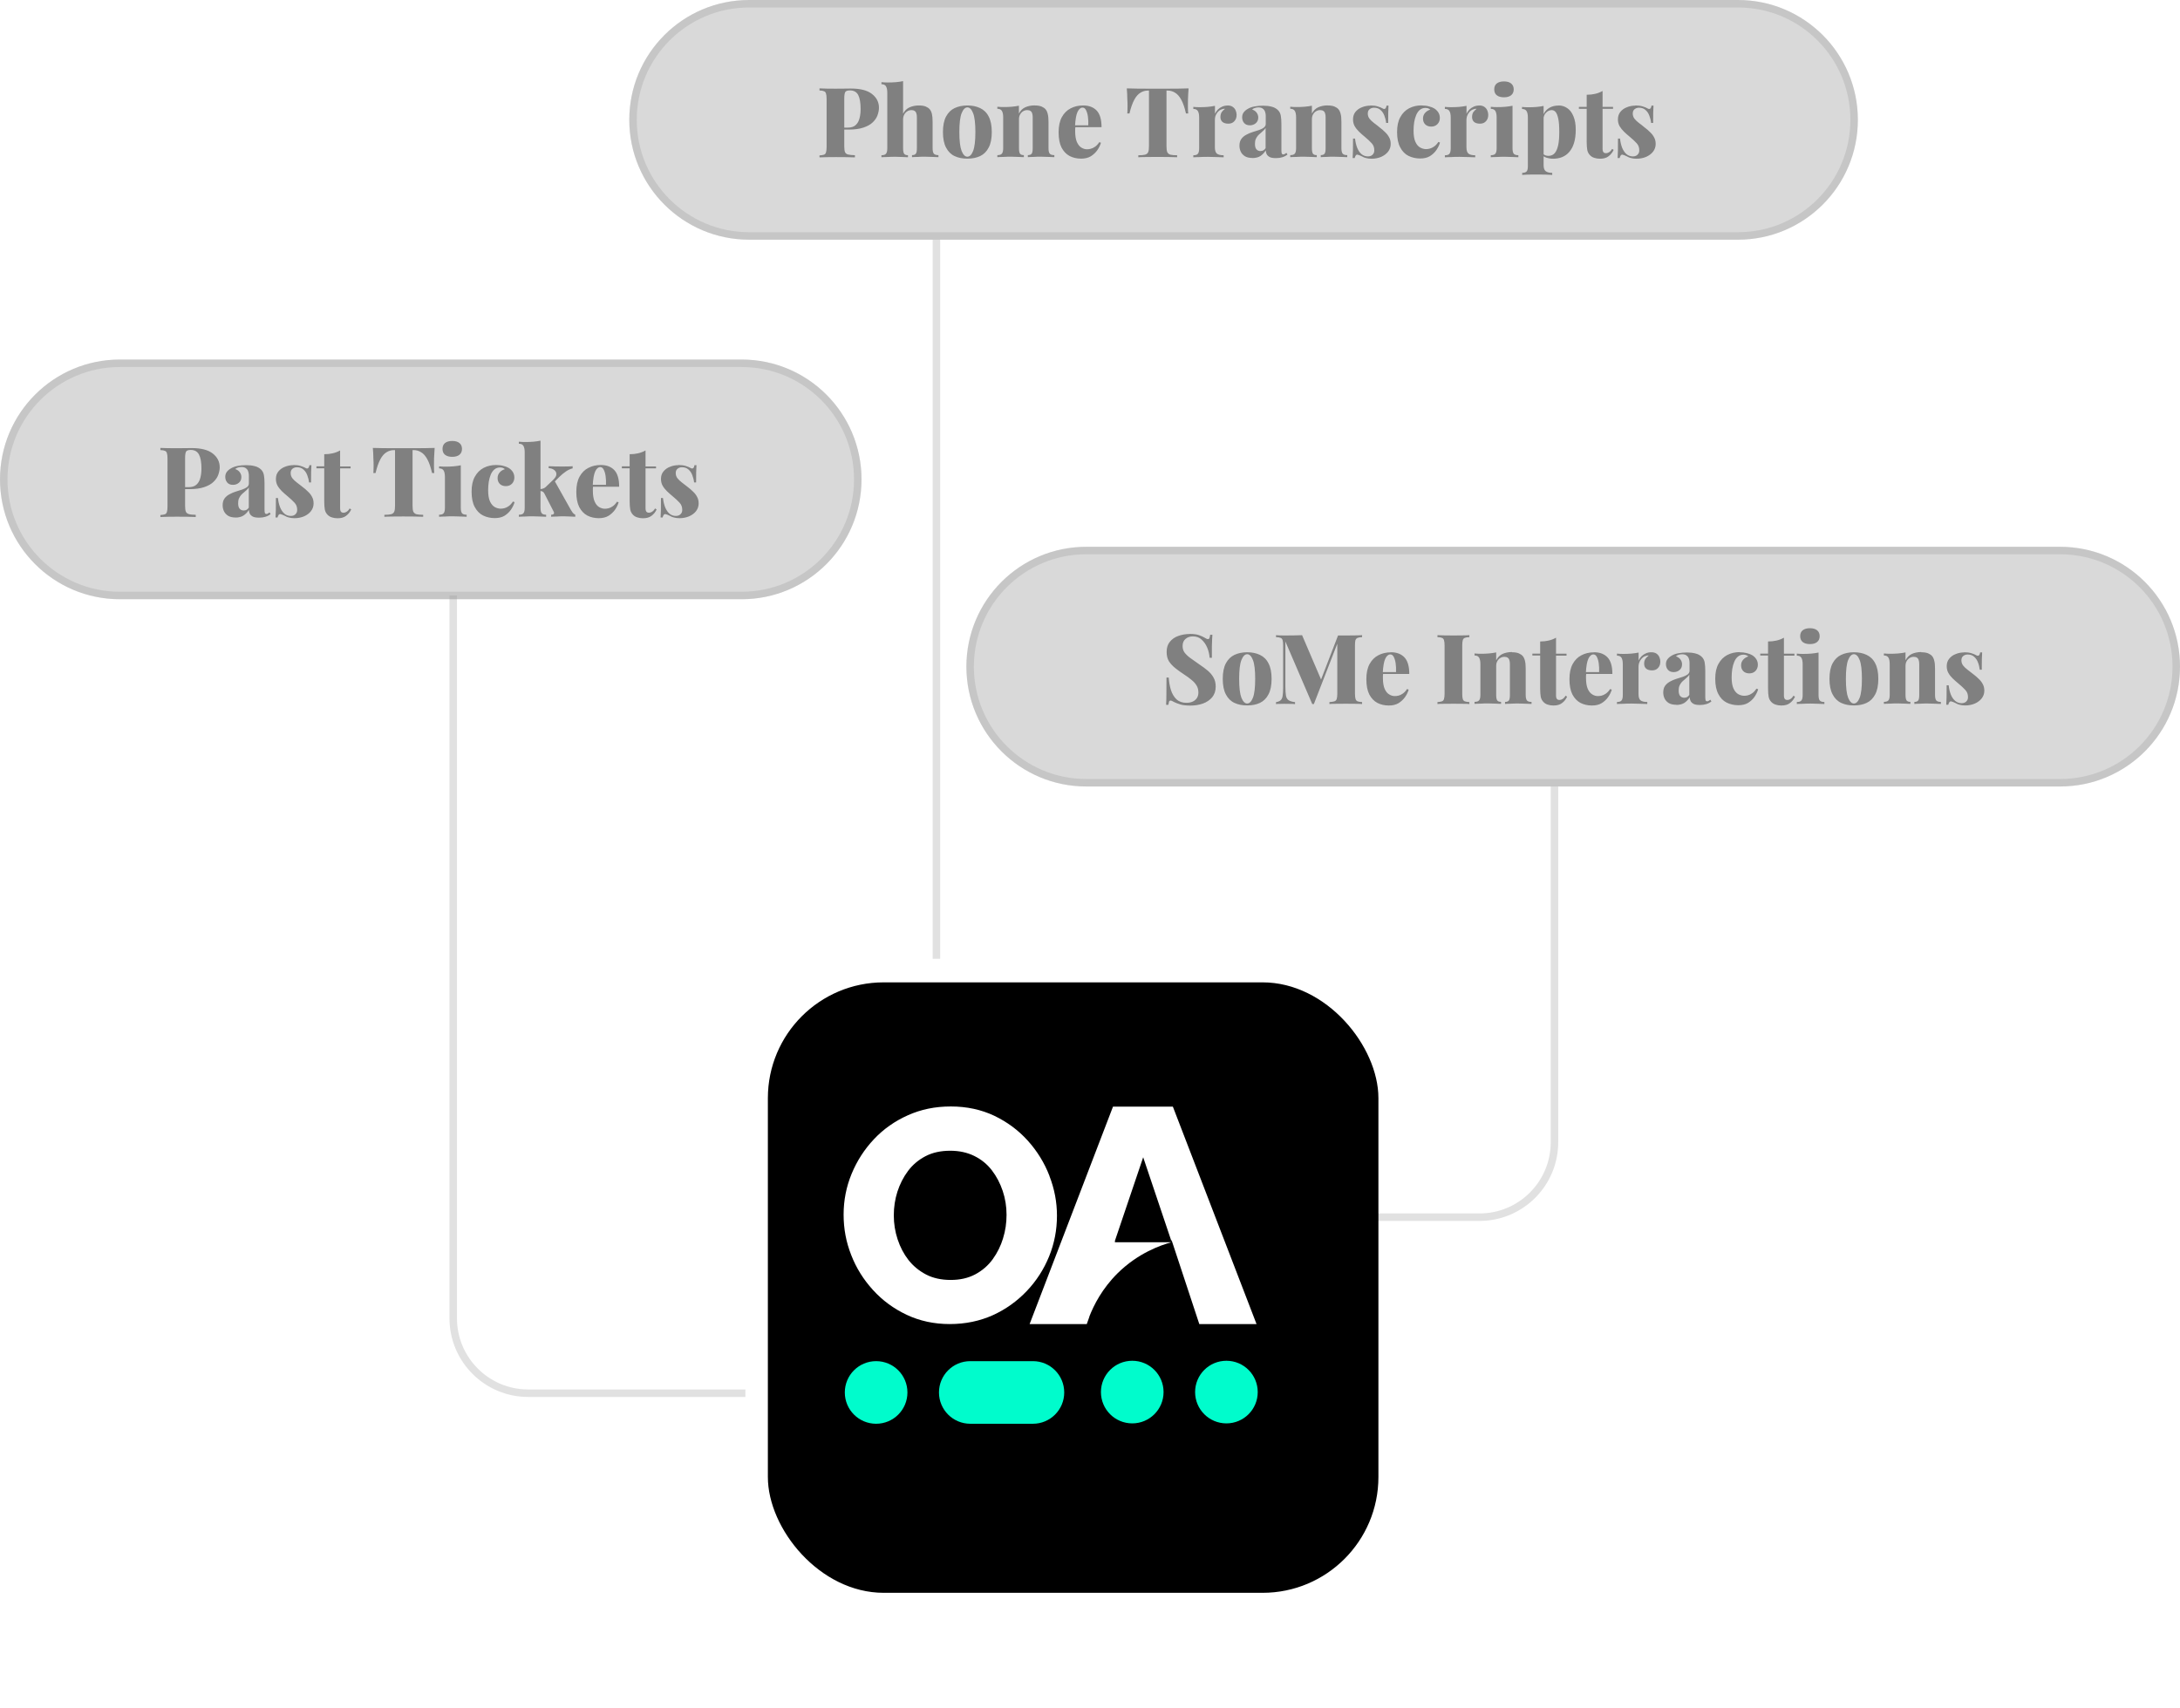
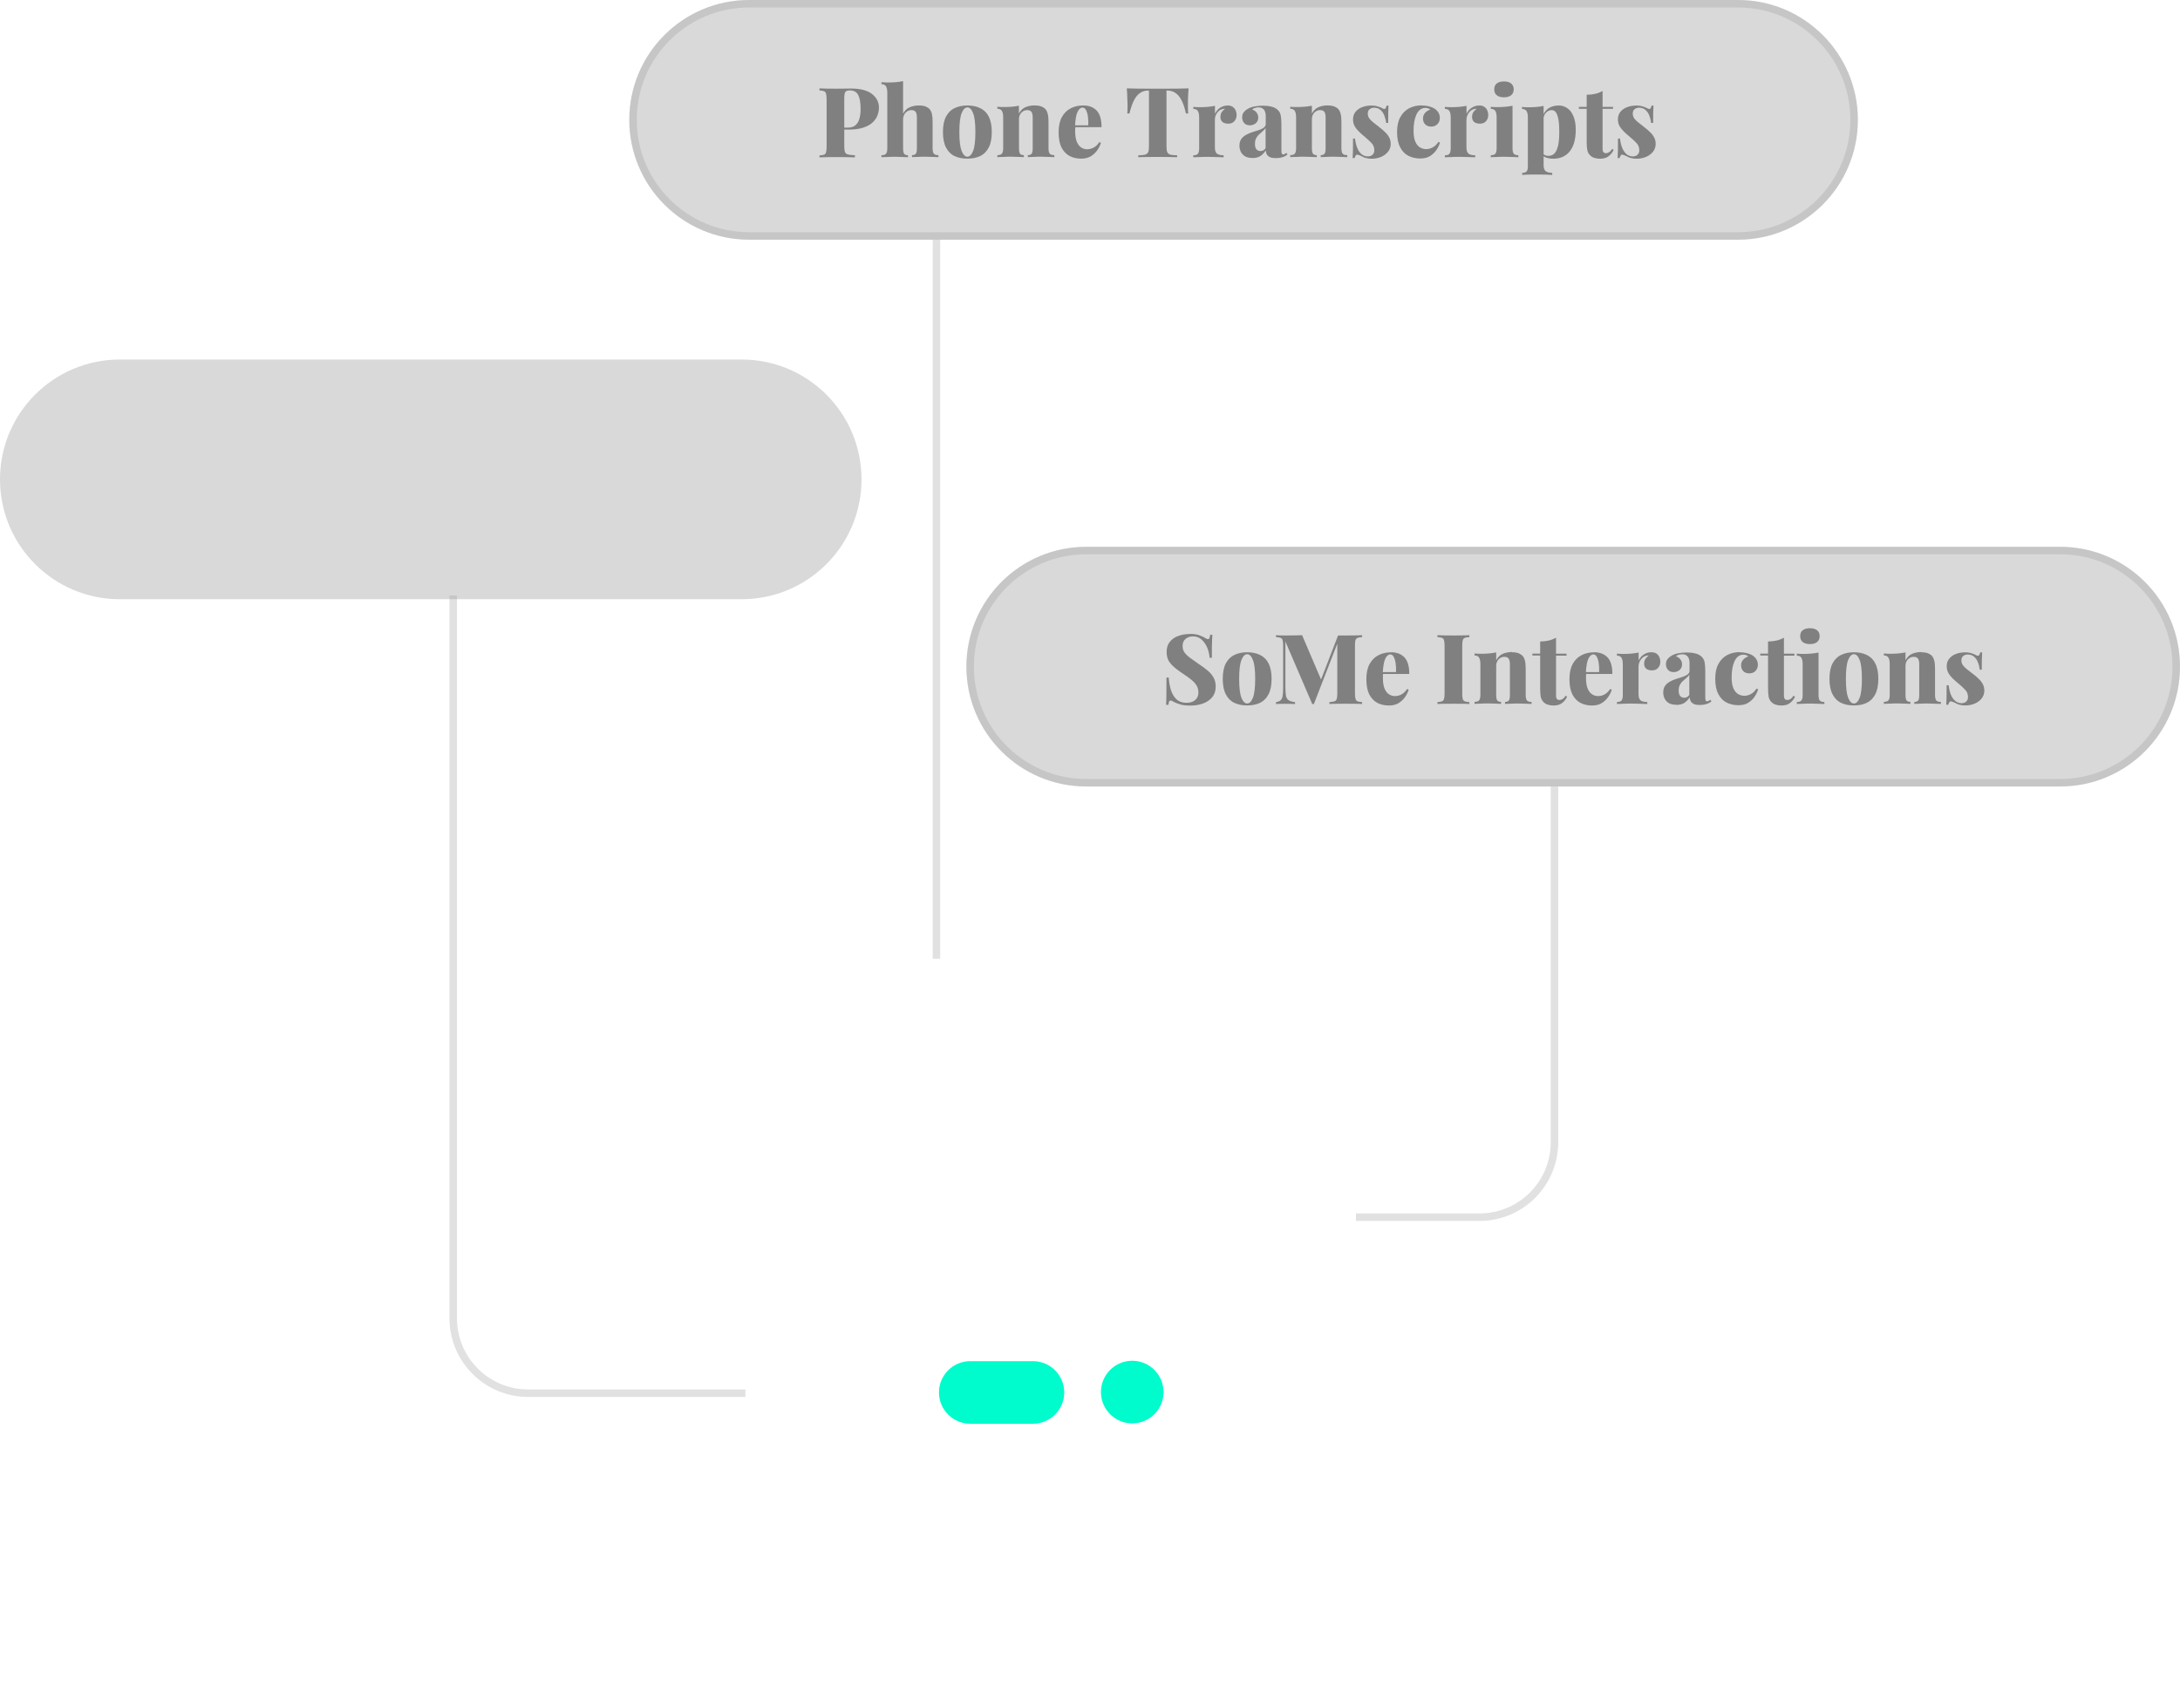
<svg xmlns="http://www.w3.org/2000/svg" id="Layer_2" viewBox="0 0 291 228.05">
  <defs>
    <style>.cls-1,.cls-2{fill:none;}.cls-3{filter:url(#drop-shadow-1);}.cls-4{fill:gray;}.cls-5{fill:#d9d9d9;}.cls-2{stroke:rgba(153,153,153,.3);}.cls-6{fill:#fff;}.cls-7{fill:#00fccc;}</style>
    <filter id="drop-shadow-1" x="87" y="116.05" width="112" height="112" filterUnits="userSpaceOnUse">
      <feOffset dx="3" dy="3" />
      <feGaussianBlur result="blur" stdDeviation="5" />
      <feFlood flood-color="#000" flood-opacity=".5" />
      <feComposite in2="blur" operator="in" />
      <feComposite in="SourceGraphic" />
    </filter>
  </defs>
  <g id="Layer_2-2">
    <rect class="cls-1" x="99" y="128" width="83" height="83" shape-rendering="crispEdges" />
    <path class="cls-5" d="M16,48h83c8.84,0,16,7.16,16,16h0c0,8.84-7.16,16-16,16H16c-8.84,0-16-7.16-16-16h0c0-8.84,7.16-16,16-16Z" />
-     <path class="cls-2" d="M16,48.5h83c8.56,0,15.5,6.94,15.5,15.5h0c0,8.56-6.94,15.5-15.5,15.5H16c-8.56,0-15.5-6.94-15.5-15.5h0c0-8.56,6.94-15.5,15.5-15.5Z" />
    <path class="cls-2" d="M60.5,79.5v96.5c0,5.52,4.48,10,10,10h29M125,31.5v96.5M207.5,104.5v48c0,5.52-4.48,10-10,10h-16.5" />
    <path class="cls-5" d="M100,0h132c8.84,0,16,7.16,16,16h0c0,8.84-7.16,16-16,16H100c-8.84,0-16-7.16-16-16h0c0-8.84,7.16-16,16-16Z" />
    <path class="cls-2" d="M100,.5h132c8.56,0,15.5,6.94,15.5,15.5h0c0,8.56-6.94,15.5-15.5,15.5H100c-8.56,0-15.5-6.94-15.5-15.5h0c0-8.56,6.94-15.5,15.5-15.5Z" />
    <path class="cls-5" d="M145,73h130c8.84,0,16,7.16,16,16h0c0,8.84-7.16,16-16,16h-130c-8.84,0-16-7.16-16-16h0c0-8.84,7.16-16,16-16Z" />
    <path class="cls-2" d="M145,73.5h130c8.56,0,15.5,6.94,15.5,15.5h0c0,8.56-6.94,15.5-15.5,15.5h-130c-8.56,0-15.5-6.94-15.5-15.5h0c0-8.56,6.94-15.5,15.5-15.5Z" />
-     <path class="cls-4" d="M21.4,59.8c.23,0,.55.02.94.03.39,0,.78.01,1.17.01.42,0,.83,0,1.22-.01.4,0,.68-.01.84-.01,1.27,0,2.21.24,2.82.72.62.48.94,1.09.94,1.85,0,.31-.07.64-.19.99-.12.34-.33.65-.64.95-.29.29-.71.52-1.23.7-.52.18-1.18.27-1.98.27h-1.35v-.26h1.22c.48,0,.84-.12,1.08-.35.25-.23.42-.54.51-.92.1-.38.14-.79.14-1.24,0-.82-.11-1.44-.33-1.85-.22-.41-.58-.61-1.1-.61-.32,0-.53.07-.62.22-.09.15-.13.45-.13.9v6.34c0,.35.03.61.1.78.07.16.21.27.42.33s.51.08.9.09v.29c-.29,0-.65-.02-1.1-.03-.45,0-.92-.01-1.42-.01-.39,0-.78,0-1.16.01-.37,0-.72.02-1.04.03v-.26c.27-.02.47-.05.6-.1.14-.05.23-.16.27-.31.05-.16.08-.39.08-.7v-6.45c0-.32-.03-.55-.08-.7-.04-.16-.13-.26-.27-.31-.13-.06-.33-.1-.6-.1v-.26ZM31.46,69.09c-.4,0-.73-.07-.99-.22-.26-.16-.45-.36-.57-.61-.12-.25-.18-.52-.18-.81,0-.36.08-.66.25-.9.17-.23.39-.42.66-.56.27-.15.55-.27.84-.36.29-.1.58-.19.85-.27.27-.1.49-.2.65-.32.16-.13.25-.29.25-.49v-1.08c0-.19-.03-.37-.09-.53-.05-.17-.15-.31-.3-.42-.14-.11-.33-.17-.58-.17-.16,0-.31.02-.46.06s-.28.11-.39.21c.28.1.48.24.61.43.14.19.21.4.21.64,0,.32-.11.58-.34.77-.22.18-.48.27-.78.27-.33,0-.59-.1-.77-.31-.17-.21-.26-.46-.26-.75,0-.26.07-.48.19-.65.13-.18.32-.35.57-.49.25-.15.55-.26.91-.33.36-.07.73-.1,1.13-.1s.78.04,1.12.13c.35.08.64.24.88.48.19.2.31.44.36.73s.08.65.08,1.09v3.51c0,.22.02.37.05.46.04.08.11.12.19.12.08,0,.15-.02.22-.07.07-.04.14-.09.21-.14l.14.22c-.19.16-.42.28-.68.36-.26.08-.54.12-.85.12-.35,0-.62-.04-.82-.13-.19-.1-.33-.22-.42-.38-.08-.16-.12-.33-.13-.52-.19.31-.43.56-.72.75-.29.18-.65.27-1.08.27ZM32.54,68.15c.14,0,.26-.03.36-.08.11-.06.22-.16.31-.3v-2.7c-.07.12-.16.24-.29.35-.11.1-.23.21-.36.32-.13.1-.26.22-.38.35-.11.13-.21.29-.29.47-.07.17-.1.39-.1.64,0,.34.07.58.21.73.14.15.32.22.53.22ZM39.15,62.08c.38,0,.71.04.99.13.28.09.48.17.61.25.3.19.49.07.55-.36h.27c-.02.25-.03.55-.04.91,0,.35-.01.81-.01,1.4h-.27c-.03-.32-.11-.64-.23-.95-.11-.31-.28-.57-.51-.77-.23-.21-.52-.31-.88-.31-.23,0-.43.07-.6.21-.16.14-.23.33-.23.57,0,.26.08.49.23.69.16.2.36.39.6.57.25.18.5.38.75.58.28.21.52.42.74.64.23.21.4.44.53.69.14.24.21.54.21.88,0,.39-.12.73-.35,1.03s-.54.52-.92.69c-.38.16-.81.25-1.27.25-.29,0-.54-.03-.75-.09-.21-.05-.38-.12-.52-.21-.13-.06-.25-.11-.35-.16-.1-.04-.19-.07-.29-.09-.09,0-.16.03-.22.12-.06.09-.11.2-.14.34h-.27c.02-.28.03-.62.04-1.01,0-.4.01-.93.01-1.59h.27c.05.47.15.88.29,1.24.15.36.34.64.58.85.24.2.53.3.86.3.15,0,.28-.03.4-.08.13-.06.23-.15.31-.27.09-.12.13-.28.13-.47,0-.38-.12-.7-.36-.95-.24-.26-.54-.54-.9-.84-.28-.23-.54-.46-.78-.69-.23-.23-.43-.47-.58-.74-.15-.27-.22-.57-.22-.91,0-.39.11-.72.33-.99.23-.28.52-.49.87-.62.36-.15.74-.22,1.14-.22ZM45.4,60.15v2.12h1.4v.26h-1.4v5.32c0,.22.04.37.12.47.08.09.19.13.35.13.13,0,.26-.04.4-.13.15-.09.28-.23.4-.44l.21.13c-.16.36-.39.64-.69.86-.29.22-.66.32-1.13.32-.29,0-.54-.04-.77-.12-.22-.07-.4-.18-.55-.33-.19-.19-.32-.42-.38-.7-.05-.29-.08-.65-.08-1.11v-4.41h-1.04v-.26h1.04v-1.62c.41,0,.78-.04,1.12-.12.35-.08.68-.2.99-.38ZM58.02,59.8c-.03.48-.06.94-.08,1.38,0,.44-.01.78-.01,1.01,0,.19,0,.37.01.53,0,.16.02.31.03.43h-.3c-.17-.77-.38-1.38-.62-1.82-.24-.45-.52-.77-.83-.95-.3-.19-.63-.29-.99-.29h-.16v7.42c0,.36.03.62.1.79.08.17.22.29.42.35.21.05.51.08.9.08v.26c-.29,0-.67-.02-1.16-.03-.48,0-.97-.01-1.49-.01s-.99,0-1.44.01c-.45,0-.81.02-1.09.03v-.26c.39,0,.69-.03.9-.08.21-.06.35-.18.42-.35.07-.17.1-.44.1-.79v-7.42h-.14c-.36,0-.7.1-1,.29-.3.18-.58.49-.82.94-.24.44-.45,1.05-.64,1.83h-.3c.02-.12.03-.26.03-.43,0-.16.01-.34.01-.53,0-.23,0-.57-.03-1.01,0-.44-.03-.9-.07-1.38.41,0,.85.02,1.34.03.49,0,.98.01,1.47.01h2.65c.49,0,.98,0,1.47-.01.49,0,.93-.02,1.33-.03ZM60.37,58.87c.41,0,.72.09.95.27.23.18.35.45.35.79s-.12.61-.35.79c-.23.18-.54.27-.95.27s-.73-.09-.96-.27c-.23-.18-.34-.45-.34-.79s.11-.61.34-.79c.23-.18.55-.27.96-.27ZM61.51,62.12v5.67c0,.36.06.61.17.74.12.13.33.19.61.19v.27c-.17,0-.43-.02-.77-.03-.34-.02-.68-.03-1.03-.03s-.7,0-1.07.03c-.36,0-.62.02-.81.03v-.27c.29,0,.49-.06.6-.19.12-.13.18-.38.18-.74v-4.11c0-.39-.06-.68-.17-.86-.11-.19-.32-.29-.61-.29v-.27c.28.03.55.04.81.04.39,0,.76-.01,1.1-.04.36-.03.68-.08.98-.14ZM66.23,62.08c.36,0,.69.04.97.12.29.07.52.16.7.27.23.14.41.32.55.53.14.22.21.47.21.75,0,.33-.11.61-.32.83-.22.22-.49.32-.82.32s-.61-.1-.81-.3c-.19-.2-.29-.46-.29-.77s.1-.56.29-.77c.19-.21.42-.35.68-.42-.07-.07-.16-.13-.27-.17-.1-.04-.23-.06-.38-.06-.29,0-.54.09-.74.26-.2.16-.36.39-.49.69-.12.29-.21.61-.27.98-.05.36-.08.72-.08,1.1,0,.64.08,1.14.25,1.51.17.36.39.61.64.75.26.14.52.21.79.21.14,0,.3-.02.48-.06.18-.04.37-.13.57-.27.21-.14.4-.35.58-.62l.22.08c-.1.34-.26.67-.48,1-.23.33-.52.6-.87.82-.36.21-.79.31-1.3.31-.57,0-1.09-.12-1.56-.35-.46-.23-.83-.61-1.11-1.13-.28-.52-.42-1.2-.42-2.04s.14-1.48.43-2c.29-.53.68-.92,1.17-1.18.5-.26,1.06-.39,1.68-.39ZM72.15,58.83v8.96c0,.36.06.61.17.74.11.13.31.19.58.19v.27c-.16,0-.41-.02-.74-.03-.33-.02-.67-.03-1.01-.03s-.72,0-1.08.03c-.36,0-.62.02-.81.03v-.27c.29,0,.49-.06.6-.19.12-.13.18-.38.18-.74v-7.4c0-.39-.06-.68-.17-.86-.1-.19-.31-.29-.61-.29v-.27c.28.03.55.04.81.04.4,0,.77-.01,1.12-.04.35-.03.67-.08.96-.14ZM76.44,62.27v.26c-.29.07-.59.2-.88.4-.29.19-.59.44-.9.74l-.73.74.1-.21,2.16,3.85c.09.15.17.28.26.4.1.12.21.21.34.27v.27c-.13,0-.34-.02-.62-.03-.28-.02-.56-.03-.85-.03-.33,0-.66,0-1,.03-.33,0-.58.02-.75.03v-.27c.17,0,.29-.04.35-.12.06-.08.05-.19-.03-.32l-1.21-2.37c-.08-.15-.16-.24-.26-.29-.09-.04-.19-.07-.33-.07v-.25c.15,0,.28-.03.39-.07.12-.03.23-.1.34-.19l.99-.95c.3-.29.46-.54.46-.77,0-.23-.09-.42-.29-.57-.19-.15-.44-.23-.74-.25v-.26c.24,0,.51.02.79.03.29,0,.55.01.75.01h.57c.22,0,.42-.01.61-.01.2,0,.36-.02.47-.03ZM80.21,62.08c.76,0,1.36.23,1.79.68.43.45.65,1.19.65,2.22h-4.17v-.25s2.41,0,2.41,0c.02-.42,0-.81-.05-1.17-.05-.36-.14-.65-.26-.87-.11-.22-.26-.33-.46-.33-.26,0-.48.19-.66.56s-.29,1.01-.34,1.9l.05.09c-.02.1-.03.19-.03.3v.31c0,.6.08,1.07.23,1.43.16.36.37.61.61.75s.49.22.75.22c.15,0,.31-.02.49-.06.18-.04.37-.13.57-.27s.39-.34.57-.61l.22.08c-.1.34-.26.67-.49,1-.23.32-.52.59-.87.81-.36.21-.78.31-1.29.31-.57,0-1.08-.12-1.53-.35-.45-.24-.81-.62-1.08-1.13-.26-.52-.39-1.2-.39-2.03s.14-1.5.43-2.03c.29-.53.68-.92,1.17-1.17.49-.26,1.05-.39,1.66-.39ZM86.17,60.15v2.12h1.4v.26h-1.4v5.32c0,.22.04.37.12.47.08.09.19.13.35.13.13,0,.26-.04.4-.13.15-.09.28-.23.4-.44l.21.13c-.16.36-.39.64-.69.86-.29.22-.66.32-1.13.32-.29,0-.54-.04-.77-.12-.22-.07-.4-.18-.55-.33-.19-.19-.32-.42-.38-.7-.05-.29-.08-.65-.08-1.11v-4.41h-1.04v-.26h1.04v-1.62c.41,0,.78-.04,1.12-.12.35-.08.68-.2.99-.38ZM90.55,62.08c.38,0,.71.04.99.13s.48.17.61.25c.3.19.49.07.55-.36h.27c-.02.25-.03.55-.04.91,0,.35-.01.81-.01,1.4h-.27c-.03-.32-.11-.64-.23-.95-.11-.31-.28-.57-.51-.77-.23-.21-.52-.31-.88-.31-.23,0-.43.07-.6.21-.16.14-.23.33-.23.57,0,.26.08.49.23.69.16.2.36.39.6.57.25.18.5.38.75.58.28.21.52.42.74.64.23.21.4.44.53.69.14.24.21.54.21.88,0,.39-.12.73-.35,1.03s-.54.52-.92.69c-.38.16-.81.25-1.27.25-.29,0-.54-.03-.75-.09-.21-.05-.38-.12-.52-.21-.13-.06-.25-.11-.35-.16-.1-.04-.19-.07-.29-.09-.09,0-.16.03-.22.12s-.11.2-.14.34h-.27c.02-.28.03-.62.04-1.01,0-.4.01-.93.01-1.59h.27c.05.47.15.88.29,1.24.15.36.34.64.58.85.24.2.53.3.86.3.15,0,.28-.03.4-.08.13-.06.23-.15.31-.27.09-.12.13-.28.13-.47,0-.38-.12-.7-.36-.95-.24-.26-.54-.54-.9-.84-.28-.23-.54-.46-.78-.69-.23-.23-.43-.47-.58-.74-.15-.27-.22-.57-.22-.91,0-.39.11-.72.33-.99.23-.28.52-.49.87-.62.36-.15.74-.22,1.14-.22Z" />
    <path class="cls-4" d="M109.4,11.8c.23,0,.55.02.94.03.39,0,.78.01,1.17.01.42,0,.83,0,1.22-.01.4,0,.68-.01.84-.01,1.27,0,2.21.24,2.82.72.62.48.94,1.09.94,1.85,0,.31-.07.64-.19.99-.12.34-.33.65-.64.95-.29.29-.71.52-1.24.7-.52.18-1.18.27-1.98.27h-1.35v-.26h1.22c.48,0,.84-.12,1.08-.35.25-.23.42-.54.51-.92.1-.38.14-.79.14-1.24,0-.82-.11-1.44-.32-1.85-.22-.41-.59-.61-1.11-.61-.32,0-.53.07-.62.22-.09.15-.13.45-.13.9v6.34c0,.35.03.61.1.78.07.16.21.27.42.32s.51.08.9.09v.29c-.29,0-.65-.02-1.11-.03-.45,0-.92-.01-1.42-.01-.39,0-.78,0-1.16.01-.37,0-.72.02-1.04.03v-.26c.27-.02.47-.05.6-.1.14-.05.23-.16.27-.31.05-.16.08-.39.08-.7v-6.45c0-.32-.03-.55-.08-.7-.04-.16-.13-.26-.27-.31-.13-.06-.33-.1-.6-.1v-.26ZM120.55,10.83v4.34c.22-.4.5-.68.86-.84.36-.16.78-.25,1.25-.25.38,0,.68.05.91.14.23.1.41.22.53.36.14.16.24.38.3.64.06.26.09.61.09,1.05v3.51c0,.36.06.61.17.74.12.13.33.19.61.19v.27c-.17,0-.42-.02-.77-.03-.34-.02-.67-.03-1-.03-.35,0-.68,0-1.01.03-.33,0-.58.02-.75.03v-.27c.24,0,.41-.06.51-.19.1-.13.14-.38.14-.74v-4.13c0-.2-.02-.37-.07-.51-.04-.15-.12-.26-.22-.32-.1-.08-.24-.12-.43-.12-.2,0-.39.05-.56.16-.17.1-.3.24-.4.43-.1.18-.16.39-.16.64v3.86c0,.36.05.61.14.74.1.13.27.19.51.19v.27c-.16,0-.39-.02-.7-.03-.31-.02-.63-.03-.96-.03-.35,0-.7,0-1.07.03-.36,0-.62.02-.81.03v-.27c.29,0,.49-.06.6-.19.12-.13.18-.38.18-.74v-7.4c0-.39-.06-.68-.17-.86-.1-.19-.31-.29-.61-.29v-.27c.28.03.55.04.81.04.4,0,.77-.01,1.12-.04.35-.03.67-.08.96-.14ZM129.13,14.08c.65,0,1.22.12,1.7.35.49.23.88.6,1.14,1.12.28.52.42,1.21.42,2.08s-.14,1.56-.42,2.08c-.27.52-.65.9-1.14,1.13-.49.23-1.05.34-1.7.34s-1.21-.11-1.7-.34c-.49-.23-.87-.61-1.14-1.13-.28-.52-.42-1.21-.42-2.08s.14-1.56.42-2.08c.28-.52.66-.89,1.14-1.12.49-.23,1.06-.35,1.7-.35ZM129.13,14.34c-.3,0-.56.26-.77.78-.2.51-.3,1.35-.3,2.51s.1,2,.3,2.52c.21.51.46.77.77.77s.57-.26.77-.77c.2-.52.3-1.36.3-2.52s-.1-2-.3-2.51c-.2-.52-.45-.78-.77-.78ZM138.12,14.08c.38,0,.68.05.91.14.23.1.41.22.53.36.14.16.24.38.3.64.07.26.1.61.1,1.05v3.51c0,.36.06.61.17.74.12.13.33.19.61.19v.27c-.17,0-.43-.02-.78-.03-.34-.02-.67-.03-.99-.03-.36,0-.7,0-1.03.03-.33,0-.58.02-.74.03v-.27c.24,0,.41-.06.51-.19.1-.13.14-.38.14-.74v-4.13c0-.2-.02-.37-.07-.51-.04-.15-.12-.26-.22-.32-.1-.08-.25-.12-.44-.12-.2,0-.39.05-.56.16-.16.1-.3.25-.4.44-.1.18-.14.39-.14.62v3.86c0,.36.05.61.14.74.1.13.26.19.51.19v.27c-.17,0-.4-.02-.71-.03-.31-.02-.63-.03-.95-.03-.36,0-.71,0-1.07.03-.36,0-.62.02-.81.03v-.27c.29,0,.49-.06.6-.19.12-.13.18-.38.18-.74v-4.11c0-.39-.06-.68-.17-.86-.11-.19-.32-.29-.61-.29v-.27c.28.03.55.04.81.04.39,0,.76-.01,1.1-.04.35-.03.68-.08.97-.14v1.05c.21-.4.49-.68.85-.84.36-.16.78-.25,1.25-.25ZM144.6,14.08c.76,0,1.36.23,1.79.68.43.45.65,1.19.65,2.22h-4.17v-.25s2.4,0,2.4,0c.02-.42,0-.81-.05-1.17-.05-.36-.14-.65-.26-.87-.11-.22-.26-.32-.46-.32-.26,0-.48.19-.66.56-.18.37-.29,1.01-.34,1.9l.05.09c-.02.1-.03.2-.03.3v.31c0,.6.08,1.07.23,1.43.16.36.37.61.61.75.24.15.49.22.75.22.15,0,.31-.02.49-.07.18-.04.37-.13.57-.27.2-.14.39-.34.57-.61l.22.08c-.1.34-.26.67-.49,1-.23.32-.52.59-.87.81-.36.21-.79.31-1.29.31-.57,0-1.08-.12-1.53-.35-.45-.24-.81-.62-1.08-1.13-.26-.52-.39-1.2-.39-2.03s.14-1.5.43-2.03c.29-.53.68-.92,1.17-1.17.49-.26,1.05-.39,1.66-.39ZM158.66,11.8c-.04.48-.06.94-.08,1.38,0,.44-.01.78-.01,1.01,0,.19,0,.37.01.53,0,.16.02.31.03.43h-.3c-.17-.77-.38-1.38-.62-1.82-.24-.45-.52-.77-.83-.95-.3-.19-.63-.29-.99-.29h-.16v7.42c0,.36.03.62.1.79.08.17.22.29.42.35.21.05.51.08.9.08v.26c-.29,0-.67-.02-1.16-.03-.48,0-.97-.01-1.49-.01s-.99,0-1.44.01c-.45,0-.82.02-1.09.03v-.26c.39,0,.69-.03.9-.08.21-.06.35-.18.42-.35.07-.17.1-.44.1-.79v-7.42h-.14c-.36,0-.7.1-1,.29-.3.18-.58.49-.82.94-.24.44-.46,1.05-.64,1.83h-.3c.02-.12.03-.26.03-.43,0-.16.01-.34.01-.53,0-.23,0-.57-.03-1.01,0-.44-.03-.9-.07-1.38.41,0,.85.02,1.34.03.49,0,.98.01,1.47.01h2.65c.49,0,.98,0,1.47-.01.49,0,.93-.02,1.33-.03ZM163.87,14.08c.29,0,.53.07.7.2.17.12.3.28.38.48.08.19.12.38.12.57,0,.36-.1.64-.31.86-.2.22-.46.32-.79.32-.35,0-.61-.08-.79-.23-.18-.16-.27-.38-.27-.65s.06-.49.17-.66c.12-.17.27-.32.44-.44-.13-.02-.26,0-.38.05-.14.03-.27.1-.39.19-.12.1-.23.21-.31.34-.09.13-.16.27-.21.43-.04.15-.06.3-.06.45v3.67c0,.42.09.7.27.85.19.15.49.22.9.22v.27c-.2,0-.49-.02-.88-.03-.39-.02-.79-.03-1.21-.03-.37,0-.75,0-1.13.03-.37,0-.65.02-.83.03v-.27c.29,0,.49-.06.6-.19.12-.13.18-.38.18-.74v-4.11c0-.39-.06-.68-.17-.86-.11-.19-.32-.29-.61-.29v-.27c.28.03.55.04.81.04.39,0,.76-.01,1.1-.04.35-.03.68-.08.98-.14v1.07c.1-.23.24-.42.4-.59.17-.16.37-.29.58-.38.23-.1.47-.14.73-.14ZM167.19,21.09c-.4,0-.73-.07-.99-.22-.26-.16-.45-.36-.57-.61-.12-.25-.18-.52-.18-.81,0-.36.08-.66.25-.9.17-.23.39-.42.66-.56.27-.15.55-.27.85-.36.3-.1.58-.19.85-.27.27-.1.49-.2.65-.33.16-.13.25-.29.25-.49v-1.08c0-.19-.03-.37-.09-.53-.05-.17-.15-.31-.3-.42-.14-.11-.33-.17-.58-.17-.16,0-.31.02-.46.07-.15.04-.28.11-.39.21.28.1.48.24.61.43.14.19.21.4.21.64,0,.32-.11.58-.34.77-.22.18-.48.27-.78.27-.33,0-.58-.1-.77-.31-.17-.21-.26-.46-.26-.75,0-.26.07-.48.19-.65.13-.18.32-.35.57-.49.25-.15.55-.26.91-.32.35-.07.73-.1,1.13-.1s.78.04,1.12.13c.35.08.64.24.88.48.19.2.31.44.36.73.05.29.08.65.08,1.09v3.51c0,.22.02.37.05.45.04.08.11.12.19.12.08,0,.15-.02.22-.07.07-.04.14-.09.21-.14l.14.22c-.19.16-.42.28-.68.36-.26.08-.54.12-.85.12-.35,0-.62-.04-.82-.13-.19-.1-.33-.22-.42-.38-.08-.16-.12-.33-.13-.52-.19.31-.43.56-.71.75-.29.18-.65.27-1.08.27ZM168.27,20.16c.14,0,.26-.03.36-.08.11-.06.22-.16.31-.3v-2.7c-.07.12-.16.24-.29.35-.11.1-.23.21-.36.33-.13.1-.26.22-.38.35-.11.13-.21.29-.29.47-.07.17-.1.39-.1.64,0,.34.07.58.21.73.14.15.32.22.53.22ZM177.22,14.08c.38,0,.69.05.91.14.23.1.41.22.53.36.14.16.24.38.3.64.07.26.1.61.1,1.05v3.51c0,.36.06.61.17.74.12.13.33.19.61.19v.27c-.17,0-.43-.02-.78-.03-.34-.02-.67-.03-.99-.03-.35,0-.7,0-1.03.03-.33,0-.58.02-.74.03v-.27c.24,0,.41-.06.51-.19.1-.13.14-.38.14-.74v-4.13c0-.2-.02-.37-.07-.51-.04-.15-.12-.26-.22-.32-.1-.08-.25-.12-.44-.12s-.38.05-.56.16c-.16.1-.3.25-.4.44-.1.18-.14.39-.14.62v3.86c0,.36.05.61.14.74.1.13.26.19.51.19v.27c-.16,0-.4-.02-.71-.03-.31-.02-.63-.03-.95-.03-.35,0-.71,0-1.07.03-.36,0-.62.02-.81.03v-.27c.29,0,.49-.06.6-.19.12-.13.18-.38.18-.74v-4.11c0-.39-.06-.68-.17-.86-.11-.19-.32-.29-.61-.29v-.27c.28.03.55.04.81.04.39,0,.76-.01,1.1-.04.36-.03.68-.08.98-.14v1.05c.21-.4.49-.68.85-.84.36-.16.78-.25,1.25-.25ZM182.93,14.08c.38,0,.71.04.99.13.28.09.48.17.61.25.3.19.49.07.55-.36h.27c-.02.25-.03.55-.04.91,0,.35-.01.81-.01,1.4h-.27c-.03-.32-.11-.64-.23-.95-.11-.31-.28-.57-.51-.77-.22-.21-.52-.31-.88-.31-.23,0-.43.07-.6.21-.16.14-.23.33-.23.57,0,.26.08.49.23.69.16.2.36.39.6.57.25.18.5.38.75.59.28.21.53.42.74.64.23.21.4.44.53.69.14.24.21.54.21.88,0,.39-.12.73-.35,1.03-.23.29-.54.52-.92.69-.38.16-.81.25-1.27.25-.29,0-.54-.03-.75-.09-.21-.05-.38-.12-.52-.21-.13-.06-.25-.11-.35-.16-.1-.04-.19-.07-.29-.09-.09,0-.16.03-.22.12-.06.09-.11.2-.14.34h-.27c.02-.28.03-.62.04-1.01,0-.4.01-.93.01-1.59h.27c.05.47.15.88.29,1.24.15.36.34.64.58.84.24.2.53.3.86.3.15,0,.28-.03.4-.08.13-.06.23-.15.31-.27.09-.12.13-.28.13-.47,0-.38-.12-.7-.36-.95-.24-.26-.54-.54-.9-.84-.28-.23-.54-.46-.78-.69-.23-.23-.43-.47-.58-.74-.15-.27-.22-.57-.22-.91,0-.39.11-.72.32-.99.23-.28.52-.49.87-.62.36-.15.74-.22,1.14-.22ZM189.77,14.08c.36,0,.69.04.97.12.29.07.52.16.7.27.23.14.41.32.55.53.14.22.21.47.21.75,0,.33-.11.61-.33.83-.22.22-.49.32-.82.32s-.61-.1-.81-.3c-.19-.2-.29-.45-.29-.77s.1-.56.29-.77c.19-.21.42-.35.68-.42-.07-.07-.16-.13-.27-.17-.1-.04-.23-.06-.38-.06-.29,0-.54.09-.74.26-.2.16-.36.39-.49.69-.12.29-.21.61-.27.97-.05.36-.08.72-.08,1.11,0,.64.08,1.14.25,1.51.17.36.38.61.64.75.26.14.52.21.79.21.14,0,.3-.02.48-.07.18-.04.37-.13.57-.27.21-.14.4-.35.58-.62l.22.08c-.1.34-.26.67-.48,1-.23.33-.52.6-.87.82-.36.21-.79.31-1.3.31-.57,0-1.09-.12-1.56-.35-.46-.23-.83-.61-1.1-1.13-.28-.52-.42-1.2-.42-2.04s.14-1.48.43-2c.29-.53.68-.92,1.17-1.18.5-.26,1.06-.39,1.68-.39ZM197.46,14.08c.29,0,.53.07.7.2.17.12.3.28.38.48.08.19.12.38.12.57,0,.36-.1.64-.31.86-.2.22-.46.32-.79.32-.35,0-.61-.08-.79-.23-.18-.16-.27-.38-.27-.65s.06-.49.17-.66c.12-.17.27-.32.44-.44-.13-.02-.26,0-.38.05-.14.03-.27.1-.39.19-.12.1-.23.21-.31.34-.09.13-.16.27-.21.43-.04.15-.07.3-.07.45v3.67c0,.42.09.7.27.85.19.15.49.22.9.22v.27c-.2,0-.49-.02-.88-.03-.39-.02-.79-.03-1.21-.03-.37,0-.75,0-1.13.03-.37,0-.65.02-.83.03v-.27c.29,0,.49-.06.6-.19.12-.13.18-.38.18-.74v-4.11c0-.39-.06-.68-.17-.86-.11-.19-.32-.29-.61-.29v-.27c.28.03.55.04.81.04.39,0,.76-.01,1.1-.04.36-.03.68-.08.98-.14v1.07c.1-.23.24-.42.4-.59.17-.16.37-.29.58-.38.23-.1.47-.14.73-.14ZM200.76,10.87c.41,0,.72.09.95.27.23.18.35.45.35.79s-.12.61-.35.79c-.23.18-.54.27-.95.27s-.73-.09-.96-.27c-.23-.18-.34-.45-.34-.79s.11-.61.34-.79c.23-.18.55-.27.96-.27ZM201.9,14.12v5.67c0,.36.06.61.17.74.12.13.32.19.61.19v.27c-.17,0-.43-.02-.77-.03-.34-.02-.68-.03-1.03-.03s-.7,0-1.07.03c-.36,0-.62.02-.81.03v-.27c.29,0,.49-.06.6-.19.12-.13.18-.38.18-.74v-4.11c0-.39-.06-.68-.17-.86-.11-.19-.32-.29-.61-.29v-.27c.28.03.55.04.81.04.39,0,.76-.01,1.1-.04.36-.03.68-.08.98-.14ZM206.05,14.14v7.9c0,.42.1.69.3.83.21.14.49.21.85.21v.27c-.23,0-.56-.02-.98-.04-.42,0-.85-.01-1.31-.01-.33,0-.66,0-.99.01-.32.02-.56.03-.73.04v-.27c.28,0,.47-.07.59-.19.11-.12.17-.36.17-.72v-6.47c0-.39-.06-.68-.17-.86-.11-.19-.32-.29-.61-.29v-.27c.28.03.55.04.81.04.4,0,.77-.01,1.12-.04.35-.03.67-.08.96-.14ZM208.04,14.08c.44,0,.83.12,1.17.36.35.23.62.59.82,1.08.21.48.31,1.08.31,1.81,0,.68-.08,1.27-.23,1.76-.15.49-.36.88-.64,1.2-.27.31-.59.54-.96.69-.36.14-.76.21-1.18.21-.32,0-.62-.05-.9-.14-.27-.09-.48-.23-.64-.43l.13-.17c.08.12.19.21.32.27.14.06.29.09.44.09.35,0,.64-.12.85-.36.22-.25.37-.62.47-1.09.1-.48.14-1.06.14-1.74,0-.75-.04-1.34-.13-1.76-.09-.42-.2-.72-.35-.9-.15-.17-.32-.26-.52-.26-.28,0-.53.11-.75.33-.22.21-.34.49-.36.86l-.03-.55c.18-.42.45-.73.81-.94.35-.21.77-.31,1.24-.31ZM213.92,12.15v2.12h1.4v.26h-1.4v5.32c0,.22.04.37.12.47.08.09.19.13.35.13.13,0,.26-.04.4-.13.15-.09.28-.23.4-.44l.21.13c-.17.36-.4.64-.69.86-.29.22-.66.32-1.13.32-.29,0-.54-.04-.77-.12-.22-.07-.4-.18-.55-.33-.19-.19-.32-.42-.38-.7-.05-.29-.08-.65-.08-1.1v-4.41h-1.04v-.26h1.04v-1.62c.41,0,.78-.04,1.12-.12.35-.08.68-.2.99-.38ZM218.3,14.08c.38,0,.71.04.99.13.28.09.48.17.61.25.3.19.49.07.55-.36h.27c-.02.25-.03.55-.04.91,0,.35-.01.81-.01,1.4h-.27c-.03-.32-.11-.64-.23-.95-.11-.31-.28-.57-.51-.77-.23-.21-.52-.31-.88-.31-.23,0-.43.07-.6.21-.16.14-.23.33-.23.57,0,.26.08.49.23.69.16.2.36.39.6.57.25.18.5.38.75.59.28.21.53.42.74.64.23.21.4.44.53.69.14.24.21.54.21.88,0,.39-.12.73-.35,1.03-.23.29-.54.52-.92.69-.38.16-.81.25-1.27.25-.29,0-.54-.03-.75-.09-.21-.05-.38-.12-.52-.21-.13-.06-.25-.11-.35-.16-.1-.04-.19-.07-.29-.09-.09,0-.16.03-.22.12-.06.09-.11.2-.14.34h-.27c.02-.28.03-.62.04-1.01,0-.4.01-.93.01-1.59h.27c.05.47.15.88.29,1.24.15.36.34.64.58.84.24.2.53.3.86.3.15,0,.28-.03.4-.08.13-.06.23-.15.31-.27.09-.12.13-.28.13-.47,0-.38-.12-.7-.36-.95-.24-.26-.54-.54-.9-.84-.28-.23-.54-.46-.78-.69-.23-.23-.43-.47-.59-.74-.15-.27-.22-.57-.22-.91,0-.39.11-.72.32-.99.23-.28.52-.49.87-.62.36-.15.74-.22,1.14-.22Z" />
    <path class="cls-4" d="M158.81,84.63c.54,0,.95.06,1.25.17.29.1.55.22.75.34.1.06.19.11.25.14.07.03.13.04.2.04.09,0,.15-.05.18-.14.04-.1.08-.24.1-.43h.3c0,.17-.02.38-.04.61,0,.23-.02.55-.03.94v1.52h-.3c-.04-.47-.14-.92-.32-1.35-.18-.43-.43-.79-.75-1.08-.31-.29-.7-.43-1.16-.43-.4,0-.73.11-.99.34-.26.22-.39.53-.39.94,0,.33.08.62.25.86.17.23.41.47.74.72.34.24.76.54,1.27.9.41.27.77.54,1.09.81s.58.57.77.91c.2.34.3.75.3,1.22,0,.57-.16,1.05-.47,1.43-.31.37-.72.65-1.24.84-.51.18-1.07.27-1.68.27-.56,0-1.01-.05-1.35-.16-.33-.1-.61-.21-.85-.33-.19-.12-.34-.18-.44-.18-.09,0-.15.05-.2.14-.03.1-.06.24-.09.43h-.3c.02-.22.03-.47.03-.75,0-.29.01-.67.01-1.13,0-.46.01-1.04.01-1.76h.3c.04.59.13,1.14.29,1.65.16.51.41.93.74,1.25.34.31.78.47,1.34.47.31,0,.58-.05.82-.16.23-.1.42-.26.56-.46.14-.21.21-.46.21-.75,0-.36-.08-.68-.25-.95-.16-.27-.39-.52-.68-.75-.29-.24-.62-.49-1-.73-.41-.27-.79-.54-1.14-.82-.35-.28-.64-.59-.86-.92-.21-.35-.31-.76-.31-1.25,0-.55.14-1.01.43-1.36s.66-.62,1.13-.78c.48-.17.98-.26,1.51-.26ZM166.48,87.08c.65,0,1.22.12,1.7.35.49.23.88.6,1.14,1.12.28.52.42,1.21.42,2.08s-.14,1.56-.42,2.08c-.27.52-.65.9-1.14,1.13-.49.23-1.05.34-1.7.34s-1.21-.11-1.7-.34c-.49-.23-.87-.61-1.14-1.13-.28-.52-.42-1.21-.42-2.08s.14-1.56.42-2.08c.28-.52.66-.89,1.14-1.12.49-.23,1.06-.35,1.7-.35ZM166.48,87.34c-.3,0-.56.26-.77.78-.2.51-.3,1.35-.3,2.51s.1,2,.3,2.52c.21.51.46.77.77.77s.57-.26.77-.77c.2-.52.3-1.36.3-2.52s-.1-2-.3-2.51c-.2-.52-.46-.78-.77-.78ZM181.82,84.8v.26c-.26,0-.46.04-.6.1-.14.05-.23.16-.29.31-.04.15-.06.38-.06.7v6.45c0,.31.03.55.08.7.05.16.14.26.27.31.14.05.34.09.6.1v.26c-.25-.02-.58-.03-.97-.03-.39,0-.79-.01-1.2-.01-.44,0-.86,0-1.25.01-.38,0-.69,0-.94.03v-.26c.29-.02.51-.05.66-.1.16-.05.26-.16.31-.31.05-.16.08-.39.08-.7v-6.99h.12s-3.25,8.37-3.25,8.37h-.21l-3.59-8.36v6.02c0,.53.03.94.08,1.22.05.28.17.48.35.6.18.12.47.21.86.26v.26c-.16-.02-.39-.03-.66-.03-.27,0-.53-.01-.77-.01-.19,0-.39,0-.6.01-.2,0-.37,0-.51.03v-.26c.28-.05.48-.13.61-.25.14-.12.23-.31.27-.56.04-.26.07-.62.07-1.07v-5.69c0-.32-.02-.55-.07-.7-.04-.16-.13-.26-.27-.31-.14-.06-.34-.1-.61-.1v-.26c.14,0,.31.02.51.03.21,0,.41.01.6.01.44,0,.87,0,1.27-.01.41,0,.77-.02,1.1-.03l2.65,6.19-.36.36,2.51-6.51h1.03c.41,0,.81,0,1.2-.01.4,0,.72-.02.97-.03ZM185.68,87.08c.76,0,1.36.23,1.79.68.43.45.65,1.19.65,2.22h-4.17v-.25s2.4,0,2.4,0c.02-.42,0-.81-.05-1.17-.05-.36-.14-.65-.26-.87-.11-.22-.26-.32-.46-.32-.26,0-.48.19-.66.56-.18.37-.29,1.01-.34,1.9l.05.09c-.02.1-.03.19-.03.3v.31c0,.6.08,1.07.23,1.43.16.36.37.61.61.75.24.15.49.22.75.22.15,0,.31-.02.49-.06.18-.04.37-.13.57-.27.2-.14.39-.34.57-.61l.22.08c-.1.34-.26.67-.49,1-.23.32-.52.59-.87.81-.36.21-.79.31-1.29.31-.57,0-1.08-.12-1.53-.35-.45-.24-.81-.62-1.08-1.13-.26-.52-.39-1.2-.39-2.03s.14-1.5.43-2.03c.29-.53.68-.92,1.17-1.17.49-.26,1.05-.39,1.66-.39ZM196.14,84.8v.26c-.27,0-.47.04-.61.1-.14.05-.23.16-.27.31-.04.15-.07.38-.07.7v6.45c0,.31.02.55.07.7.05.16.14.26.27.31.14.05.34.09.61.1v.26c-.24-.02-.55-.03-.94-.03-.37,0-.75-.01-1.13-.01-.44,0-.86,0-1.25.01-.39,0-.7,0-.94.03v-.26c.27-.02.47-.05.6-.1.14-.05.23-.16.27-.31.05-.16.08-.39.08-.7v-6.45c0-.32-.03-.55-.08-.7-.04-.16-.13-.26-.27-.31-.13-.06-.33-.1-.6-.1v-.26c.23,0,.55.02.94.03.39,0,.81.01,1.25.01.38,0,.76,0,1.13-.01.38,0,.69-.02.94-.03ZM201.82,87.08c.38,0,.68.05.91.14.23.1.41.22.53.36.14.16.24.38.3.64.07.26.1.61.1,1.05v3.51c0,.36.06.61.17.74.12.13.32.19.61.19v.27c-.17,0-.43-.02-.78-.03-.34-.02-.67-.03-.99-.03-.35,0-.7,0-1.03.03-.33,0-.58.02-.74.03v-.27c.24,0,.41-.06.51-.19.1-.13.14-.38.14-.74v-4.13c0-.2-.02-.37-.07-.51-.04-.15-.12-.26-.22-.33-.1-.08-.25-.12-.44-.12s-.39.05-.56.16c-.17.1-.3.25-.4.44-.1.18-.14.39-.14.62v3.86c0,.36.05.61.14.74.1.13.26.19.51.19v.27c-.16,0-.4-.02-.71-.03-.31-.02-.63-.03-.95-.03-.36,0-.71,0-1.07.03-.35,0-.62.02-.81.03v-.27c.29,0,.49-.06.6-.19.12-.13.18-.38.18-.74v-4.11c0-.39-.06-.68-.17-.86-.11-.19-.32-.29-.61-.29v-.27c.28.03.55.04.81.04.39,0,.76-.01,1.1-.04.36-.03.68-.08.98-.14v1.05c.21-.4.49-.68.85-.85.36-.16.78-.25,1.25-.25ZM207.71,85.15v2.12h1.4v.26h-1.4v5.32c0,.22.04.37.12.47.08.09.2.13.35.13.13,0,.26-.04.4-.13.15-.09.28-.23.4-.44l.21.13c-.17.36-.39.64-.69.86-.29.22-.66.32-1.13.32-.29,0-.54-.04-.77-.12-.22-.07-.4-.18-.55-.33-.19-.19-.32-.42-.38-.7-.05-.29-.08-.65-.08-1.11v-4.41h-1.04v-.26h1.04v-1.62c.41,0,.78-.04,1.12-.12.35-.08.68-.2.99-.38ZM212.79,87.08c.76,0,1.36.23,1.79.68.43.45.65,1.19.65,2.22h-4.17v-.25s2.4,0,2.4,0c.02-.42,0-.81-.05-1.17-.05-.36-.14-.65-.26-.87-.11-.22-.26-.32-.46-.32-.26,0-.48.19-.66.56-.18.37-.29,1.01-.34,1.9l.05.09c-.02.1-.03.19-.03.3v.31c0,.6.08,1.07.23,1.43.16.36.37.61.61.75.24.15.49.22.75.22.15,0,.31-.02.49-.06.18-.04.37-.13.57-.27s.39-.34.57-.61l.22.08c-.1.34-.26.67-.49,1-.22.32-.52.59-.87.81-.35.21-.78.31-1.29.31-.57,0-1.08-.12-1.53-.35-.45-.24-.81-.62-1.08-1.13-.26-.52-.39-1.2-.39-2.03s.14-1.5.43-2.03c.29-.53.68-.92,1.17-1.17.49-.26,1.05-.39,1.66-.39ZM220.43,87.08c.29,0,.53.07.7.19.17.12.3.28.38.48.08.19.12.38.12.57,0,.36-.1.64-.31.86-.2.22-.46.32-.79.32s-.61-.08-.79-.23c-.18-.16-.27-.38-.27-.65s.06-.49.17-.66c.12-.17.27-.32.44-.44-.13-.02-.25,0-.38.05-.14.03-.27.1-.39.19-.12.1-.22.21-.31.34-.09.13-.16.27-.21.43-.04.15-.07.3-.07.46v3.67c0,.42.09.7.27.84.19.15.49.22.9.22v.27c-.2,0-.49-.02-.88-.03-.39-.02-.79-.03-1.21-.03-.37,0-.75,0-1.13.03-.37,0-.65.02-.83.03v-.27c.29,0,.49-.06.6-.19.12-.13.18-.38.18-.74v-4.11c0-.39-.06-.68-.17-.86-.11-.19-.32-.29-.61-.29v-.27c.28.03.55.04.81.04.39,0,.76-.01,1.1-.04.36-.03.68-.08.98-.14v1.07c.1-.23.24-.42.4-.59.17-.16.37-.29.58-.38.23-.1.47-.14.73-.14ZM223.76,94.09c-.4,0-.73-.07-.99-.22-.26-.16-.45-.36-.57-.61-.12-.25-.18-.52-.18-.81,0-.36.08-.66.25-.9.17-.23.4-.42.66-.56.27-.15.55-.27.85-.36.29-.1.58-.19.85-.27.27-.1.49-.2.65-.32.16-.13.25-.29.25-.49v-1.08c0-.19-.03-.37-.09-.53-.05-.17-.15-.31-.3-.42-.14-.11-.33-.17-.58-.17-.16,0-.31.02-.46.06-.15.04-.28.11-.39.21.28.1.48.24.61.43.14.19.21.4.21.64,0,.32-.11.58-.34.77-.22.18-.48.27-.78.27-.33,0-.59-.1-.77-.31-.17-.21-.26-.46-.26-.75,0-.26.07-.48.2-.65.13-.18.32-.35.57-.49.25-.15.56-.26.91-.32.36-.07.73-.1,1.13-.1s.78.04,1.12.13c.35.08.64.24.88.48.19.2.31.44.36.73.05.29.08.65.08,1.09v3.51c0,.22.02.37.05.46.04.08.11.12.2.12.08,0,.15-.02.22-.07.07-.04.14-.09.21-.14l.14.22c-.19.16-.42.28-.68.36-.26.08-.54.12-.85.12-.35,0-.62-.04-.82-.13-.19-.1-.33-.22-.42-.38-.08-.16-.12-.33-.13-.52-.19.31-.43.56-.71.75-.29.18-.65.27-1.08.27ZM224.83,93.15c.14,0,.26-.03.36-.08.11-.06.22-.16.31-.3v-2.7c-.07.12-.16.24-.29.35-.11.1-.23.21-.36.32-.13.1-.26.22-.38.35-.11.13-.21.29-.29.47-.07.17-.1.39-.1.64,0,.34.07.58.21.73.14.15.32.22.53.22ZM232.21,87.08c.36,0,.69.04.98.12.29.07.52.16.7.27.23.14.41.32.55.53.14.22.21.47.21.75,0,.33-.11.61-.32.83-.22.22-.49.32-.82.32s-.61-.1-.81-.3c-.19-.2-.29-.46-.29-.77s.1-.56.29-.77.42-.35.68-.42c-.07-.07-.16-.13-.27-.17-.1-.04-.23-.07-.38-.07-.29,0-.54.09-.74.26-.2.16-.36.39-.49.69-.12.29-.21.61-.27.97-.05.36-.08.72-.08,1.1,0,.64.08,1.14.25,1.51.17.36.39.61.64.75.26.14.52.21.79.21.14,0,.3-.02.48-.06.18-.04.37-.13.57-.27.21-.14.4-.35.59-.62l.22.08c-.1.34-.26.67-.48,1-.22.33-.52.6-.87.82-.35.21-.79.31-1.3.31-.57,0-1.09-.12-1.56-.35-.46-.23-.83-.61-1.1-1.13-.28-.52-.42-1.2-.42-2.04s.14-1.48.43-2c.29-.53.68-.92,1.17-1.18.5-.26,1.06-.39,1.68-.39ZM238.13,85.15v2.12h1.4v.26h-1.4v5.32c0,.22.04.37.12.47.08.09.2.13.35.13.13,0,.26-.04.4-.13.15-.09.28-.23.4-.44l.21.13c-.17.36-.39.64-.69.86-.29.22-.66.32-1.13.32-.29,0-.54-.04-.77-.12-.22-.07-.4-.18-.55-.33-.19-.19-.32-.42-.38-.7-.05-.29-.08-.65-.08-1.11v-4.41h-1.04v-.26h1.04v-1.62c.41,0,.78-.04,1.12-.12.35-.08.68-.2.99-.38ZM241.6,83.87c.41,0,.72.09.95.27.23.18.35.45.35.79s-.12.61-.35.79c-.22.18-.54.27-.95.27s-.73-.09-.96-.27c-.22-.18-.34-.45-.34-.79s.11-.61.34-.79c.23-.18.56-.27.96-.27ZM242.75,87.12v5.67c0,.36.06.61.17.74.12.13.32.19.61.19v.27c-.17,0-.43-.02-.77-.03-.34-.02-.68-.03-1.03-.03s-.7,0-1.07.03c-.35,0-.62.02-.81.03v-.27c.29,0,.49-.06.6-.19.12-.13.18-.38.18-.74v-4.11c0-.39-.06-.68-.17-.86-.11-.19-.32-.29-.61-.29v-.27c.28.03.55.04.81.04.39,0,.76-.01,1.1-.04.36-.03.68-.08.98-.14ZM247.47,87.08c.65,0,1.22.12,1.7.35.49.23.88.6,1.14,1.12.28.52.42,1.21.42,2.08s-.14,1.56-.42,2.08c-.27.52-.65.9-1.14,1.13-.49.23-1.05.34-1.7.34s-1.21-.11-1.7-.34c-.49-.23-.87-.61-1.14-1.13-.28-.52-.42-1.21-.42-2.08s.14-1.56.42-2.08c.28-.52.66-.89,1.14-1.12.49-.23,1.06-.35,1.7-.35ZM247.47,87.34c-.3,0-.56.26-.77.78-.2.51-.3,1.35-.3,2.51s.1,2,.3,2.52c.21.51.46.77.77.77s.57-.26.77-.77c.2-.52.3-1.36.3-2.52s-.1-2-.3-2.51c-.2-.52-.46-.78-.77-.78ZM256.46,87.08c.38,0,.68.05.91.14.23.1.41.22.53.36.14.16.24.38.3.64.07.26.1.61.1,1.05v3.51c0,.36.06.61.17.74.12.13.33.19.61.19v.27c-.17,0-.43-.02-.78-.03-.34-.02-.67-.03-.99-.03-.36,0-.7,0-1.03.03-.33,0-.58.02-.74.03v-.27c.24,0,.41-.06.51-.19.1-.13.14-.38.14-.74v-4.13c0-.2-.02-.37-.07-.51-.04-.15-.12-.26-.22-.33-.1-.08-.25-.12-.44-.12-.2,0-.39.05-.56.16-.16.1-.3.25-.4.44-.1.18-.14.39-.14.62v3.86c0,.36.05.61.14.74.1.13.26.19.51.19v.27c-.16,0-.4-.02-.71-.03-.31-.02-.63-.03-.95-.03-.36,0-.71,0-1.07.03-.36,0-.62.02-.81.03v-.27c.29,0,.49-.06.6-.19.12-.13.18-.38.18-.74v-4.11c0-.39-.06-.68-.17-.86-.11-.19-.32-.29-.61-.29v-.27c.28.03.55.04.81.04.39,0,.76-.01,1.1-.04.35-.03.68-.08.98-.14v1.05c.21-.4.49-.68.85-.85.36-.16.78-.25,1.25-.25ZM262.17,87.08c.38,0,.71.04.99.13.28.09.48.17.61.25.3.19.49.07.55-.36h.27c-.02.25-.03.55-.04.91,0,.35-.01.81-.01,1.4h-.27c-.04-.32-.11-.64-.23-.95-.11-.31-.28-.57-.51-.77-.23-.21-.52-.31-.88-.31-.23,0-.43.07-.6.21-.16.14-.23.33-.23.57,0,.26.08.49.23.69.16.2.36.39.6.57.25.18.5.38.75.58.28.21.52.42.74.64.23.21.4.44.53.69.14.24.21.54.21.88,0,.39-.12.73-.35,1.03-.23.29-.54.52-.92.69-.38.16-.81.25-1.27.25-.29,0-.54-.03-.75-.09-.21-.05-.38-.12-.52-.21-.13-.06-.25-.11-.35-.16-.1-.04-.19-.07-.29-.09-.09,0-.16.03-.22.12-.06.09-.11.2-.14.34h-.27c.02-.28.03-.62.04-1.01,0-.4.01-.93.01-1.59h.27c.05.47.15.88.29,1.24.15.36.34.64.59.85.24.2.53.3.86.3.15,0,.28-.03.4-.08.13-.06.23-.15.31-.27.09-.12.13-.28.13-.47,0-.38-.12-.7-.36-.95-.24-.26-.54-.54-.9-.84-.28-.23-.54-.46-.78-.69-.23-.23-.43-.47-.58-.74-.15-.27-.22-.57-.22-.91,0-.39.11-.72.33-.99.23-.28.51-.49.87-.62.35-.15.74-.22,1.14-.22Z" />
-     <rect class="cls-3" x="99.5" y="128.15" width="81.5" height="81.5" rx="15.46" ry="15.46" />
-     <path class="cls-7" d="M116.95,181.72h0c2.31,0,4.18,1.87,4.18,4.18h0c0,2.31-1.87,4.18-4.18,4.18h0c-2.31,0-4.18-1.87-4.18-4.18h0c0-2.31,1.87-4.18,4.18-4.18Z" />
    <path class="cls-7" d="M151.14,181.67h0c2.31,0,4.18,1.87,4.18,4.18h0c0,2.31-1.87,4.18-4.18,4.18h0c-2.31,0-4.18-1.87-4.18-4.18h0c0-2.31,1.87-4.18,4.18-4.18Z" />
-     <path class="cls-7" d="M163.71,181.67h0c2.31,0,4.18,1.87,4.18,4.18h0c0,2.31-1.87,4.18-4.18,4.18h0c-2.31,0-4.18-1.87-4.18-4.18h0c0-2.31,1.87-4.18,4.18-4.18Z" />
    <path class="cls-7" d="M129.52,181.72h8.36c2.31,0,4.18,1.87,4.18,4.18h0c0,2.31-1.87,4.18-4.18,4.18h-8.36c-2.31,0-4.18-1.87-4.18-4.18h0c0-2.31,1.87-4.18,4.18-4.18Z" />
    <path class="cls-6" d="M140.09,156.99c-.67-1.74-1.64-3.31-2.89-4.7s-2.75-2.5-4.48-3.33c-1.74-.82-3.66-1.24-5.79-1.24s-3.98.39-5.73,1.17c-1.75.78-3.26,1.84-4.54,3.2s-2.27,2.9-2.98,4.62c-.71,1.72-1.07,3.54-1.07,5.44s.33,3.66,1.01,5.39c.67,1.74,1.65,3.3,2.91,4.68,1.26,1.39,2.76,2.49,4.49,3.31,1.74.82,3.66,1.24,5.75,1.24s4.01-.4,5.75-1.18c1.74-.79,3.24-1.87,4.54-3.23,1.29-1.36,2.28-2.9,2.98-4.62.7-1.72,1.05-3.54,1.05-5.44,0-1.8-.33-3.57-1.01-5.31h0s0,.02,0,.02ZM133.9,165.31c-.31,1.02-.77,1.95-1.39,2.81-.62.85-1.4,1.52-2.34,2.02-.95.5-2.03.74-3.27.74s-2.36-.24-3.29-.73c-.92-.48-1.71-1.13-2.34-1.93-.63-.81-1.11-1.73-1.45-2.76s-.51-2.1-.51-3.2.16-2.16.48-3.16c.33-1.01.79-1.93,1.41-2.76s1.4-1.49,2.34-1.98,2.04-.73,3.31-.73c1.18,0,2.25.23,3.19.69s1.73,1.1,2.36,1.92,1.11,1.75,1.45,2.76.51,2.08.51,3.18-.15,2.13-.47,3.15h0,.01Z" />
    <path class="cls-6" d="M156.33,165.58h-.03l.04.11h.03l-.04-.11Z" />
    <path class="cls-6" d="M167.73,176.77h-7.64l-1.88-5.7-1.81-5.48h-.07l-3.73-11.09-3.79,11.2h.04l-.04.15h7.53c-1.43.4-4.4,1.43-7.14,4.12-2.09,2.07-3.2,4.29-3.79,5.8v.04s-.34.96-.34.96h-7.63l11.13-29.03h7.99l11.17,29.03h0Z" />
  </g>
</svg>